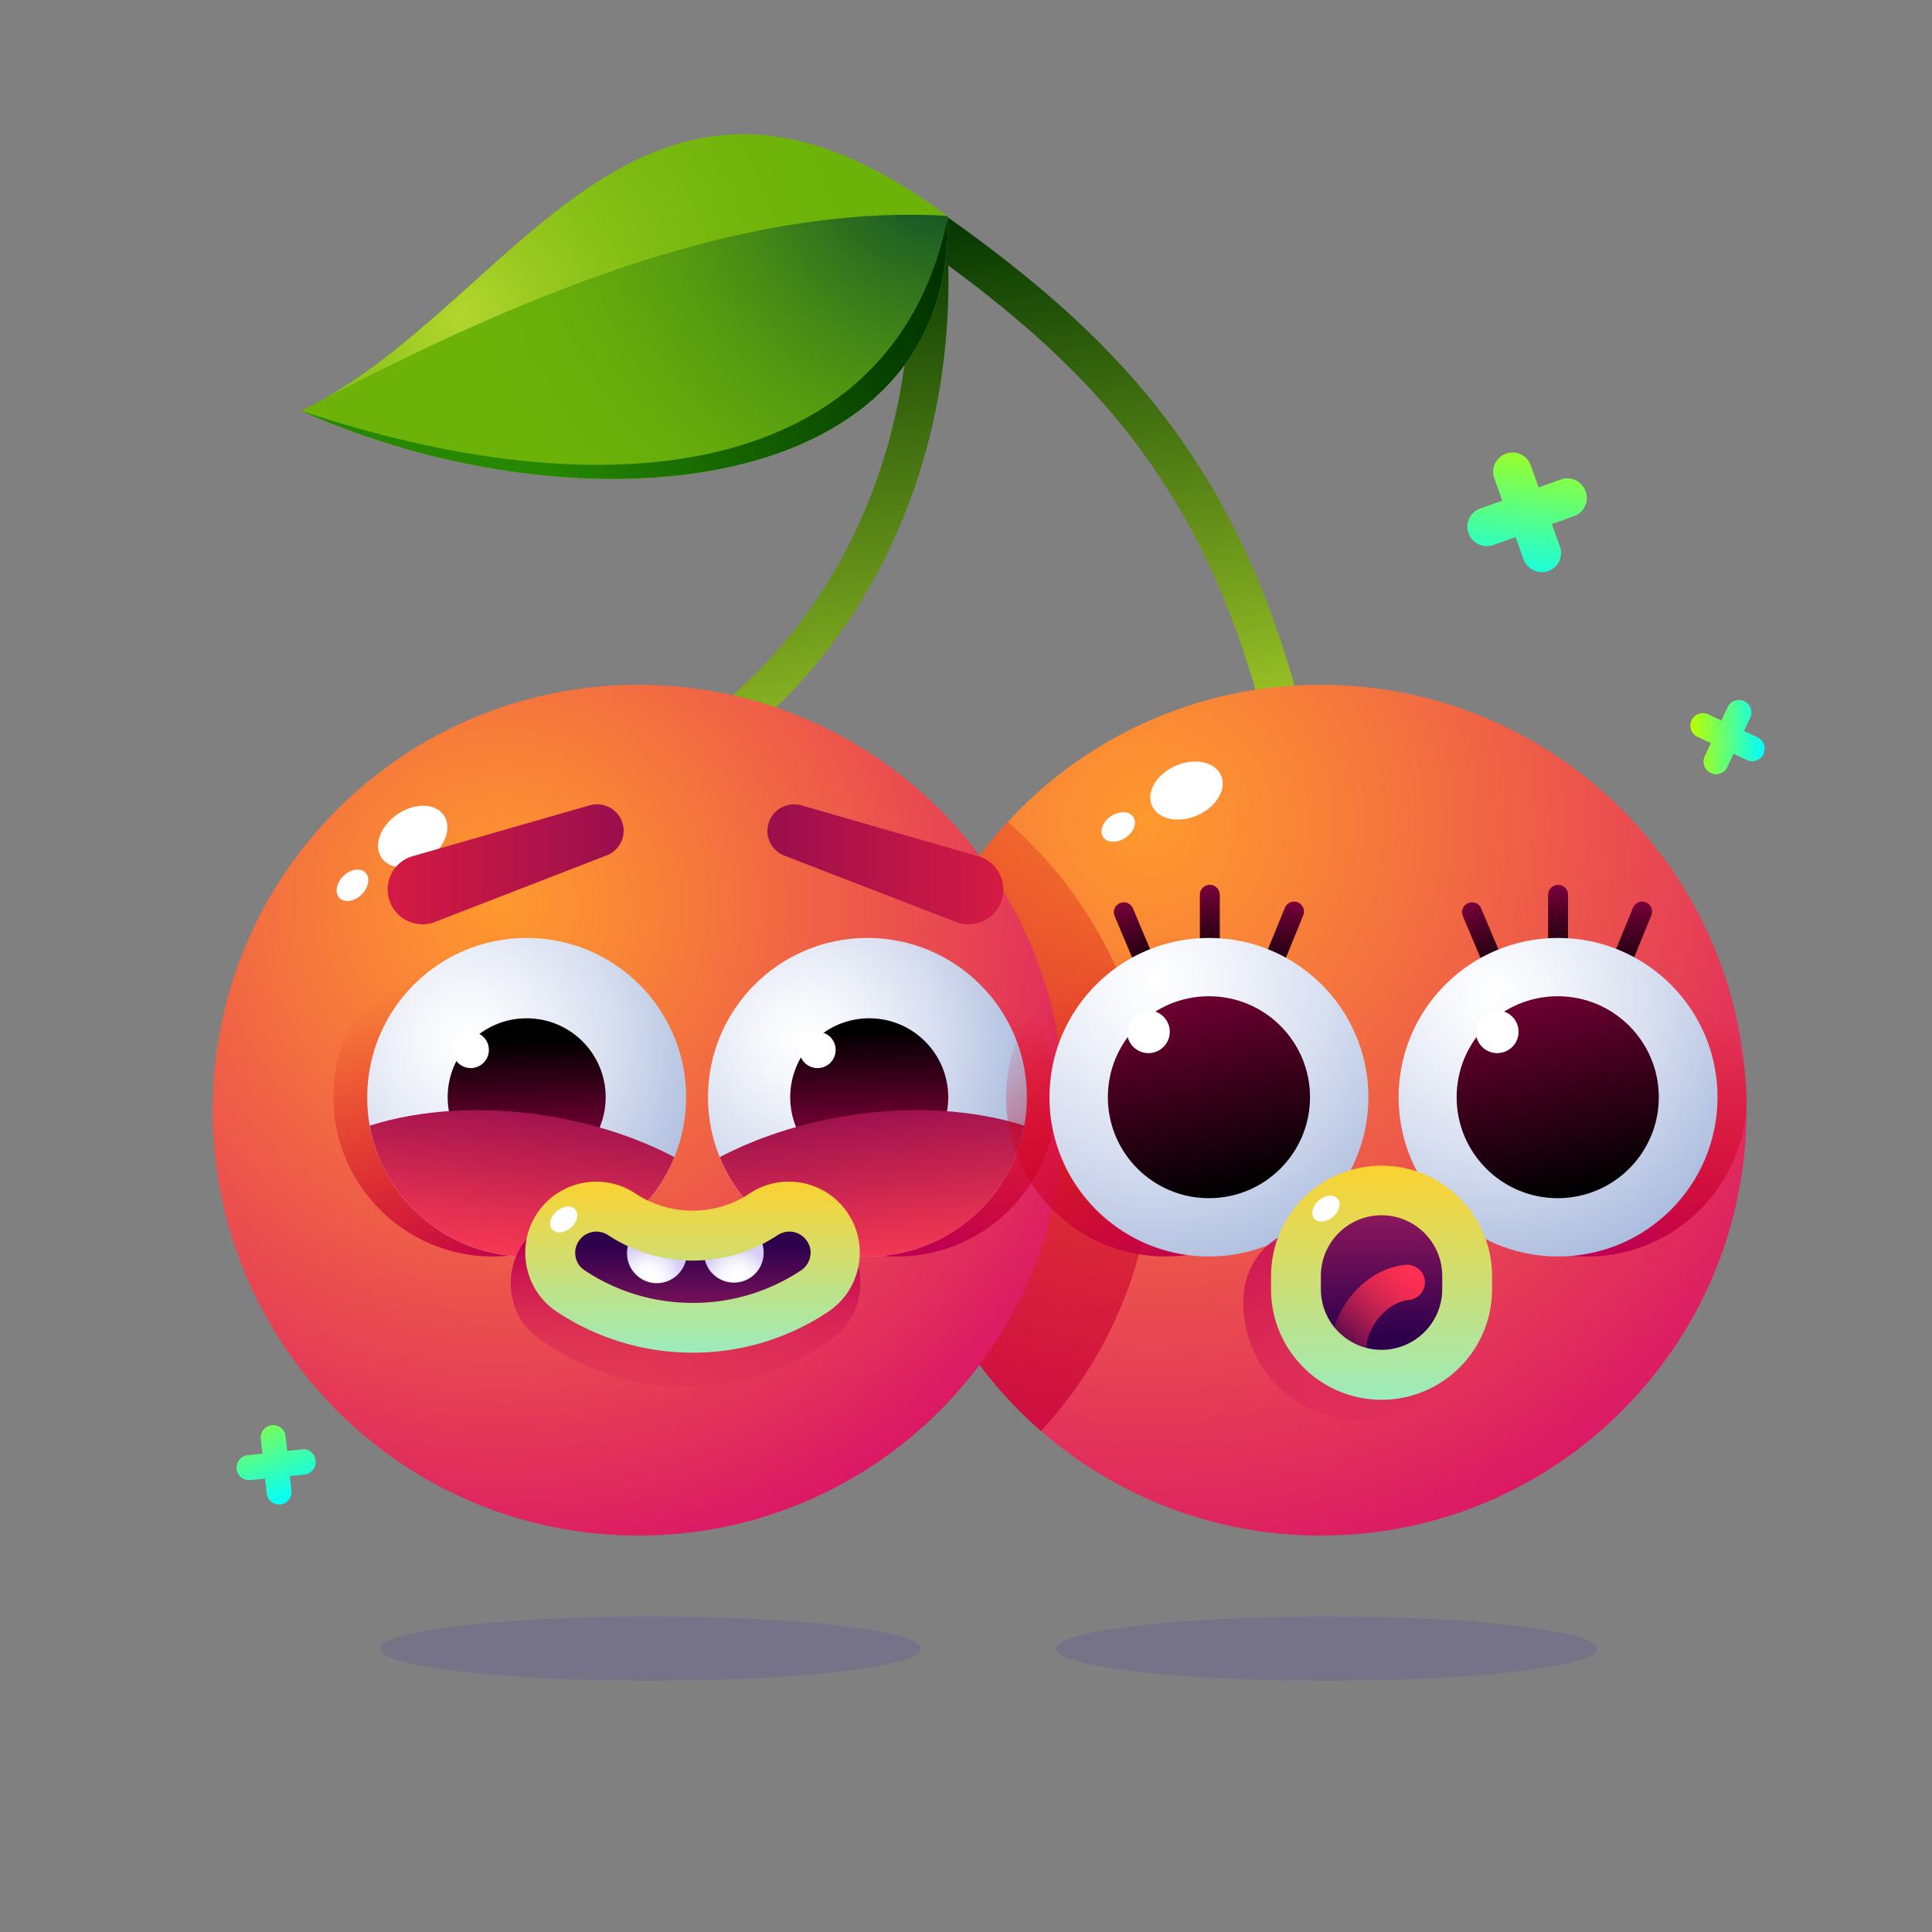
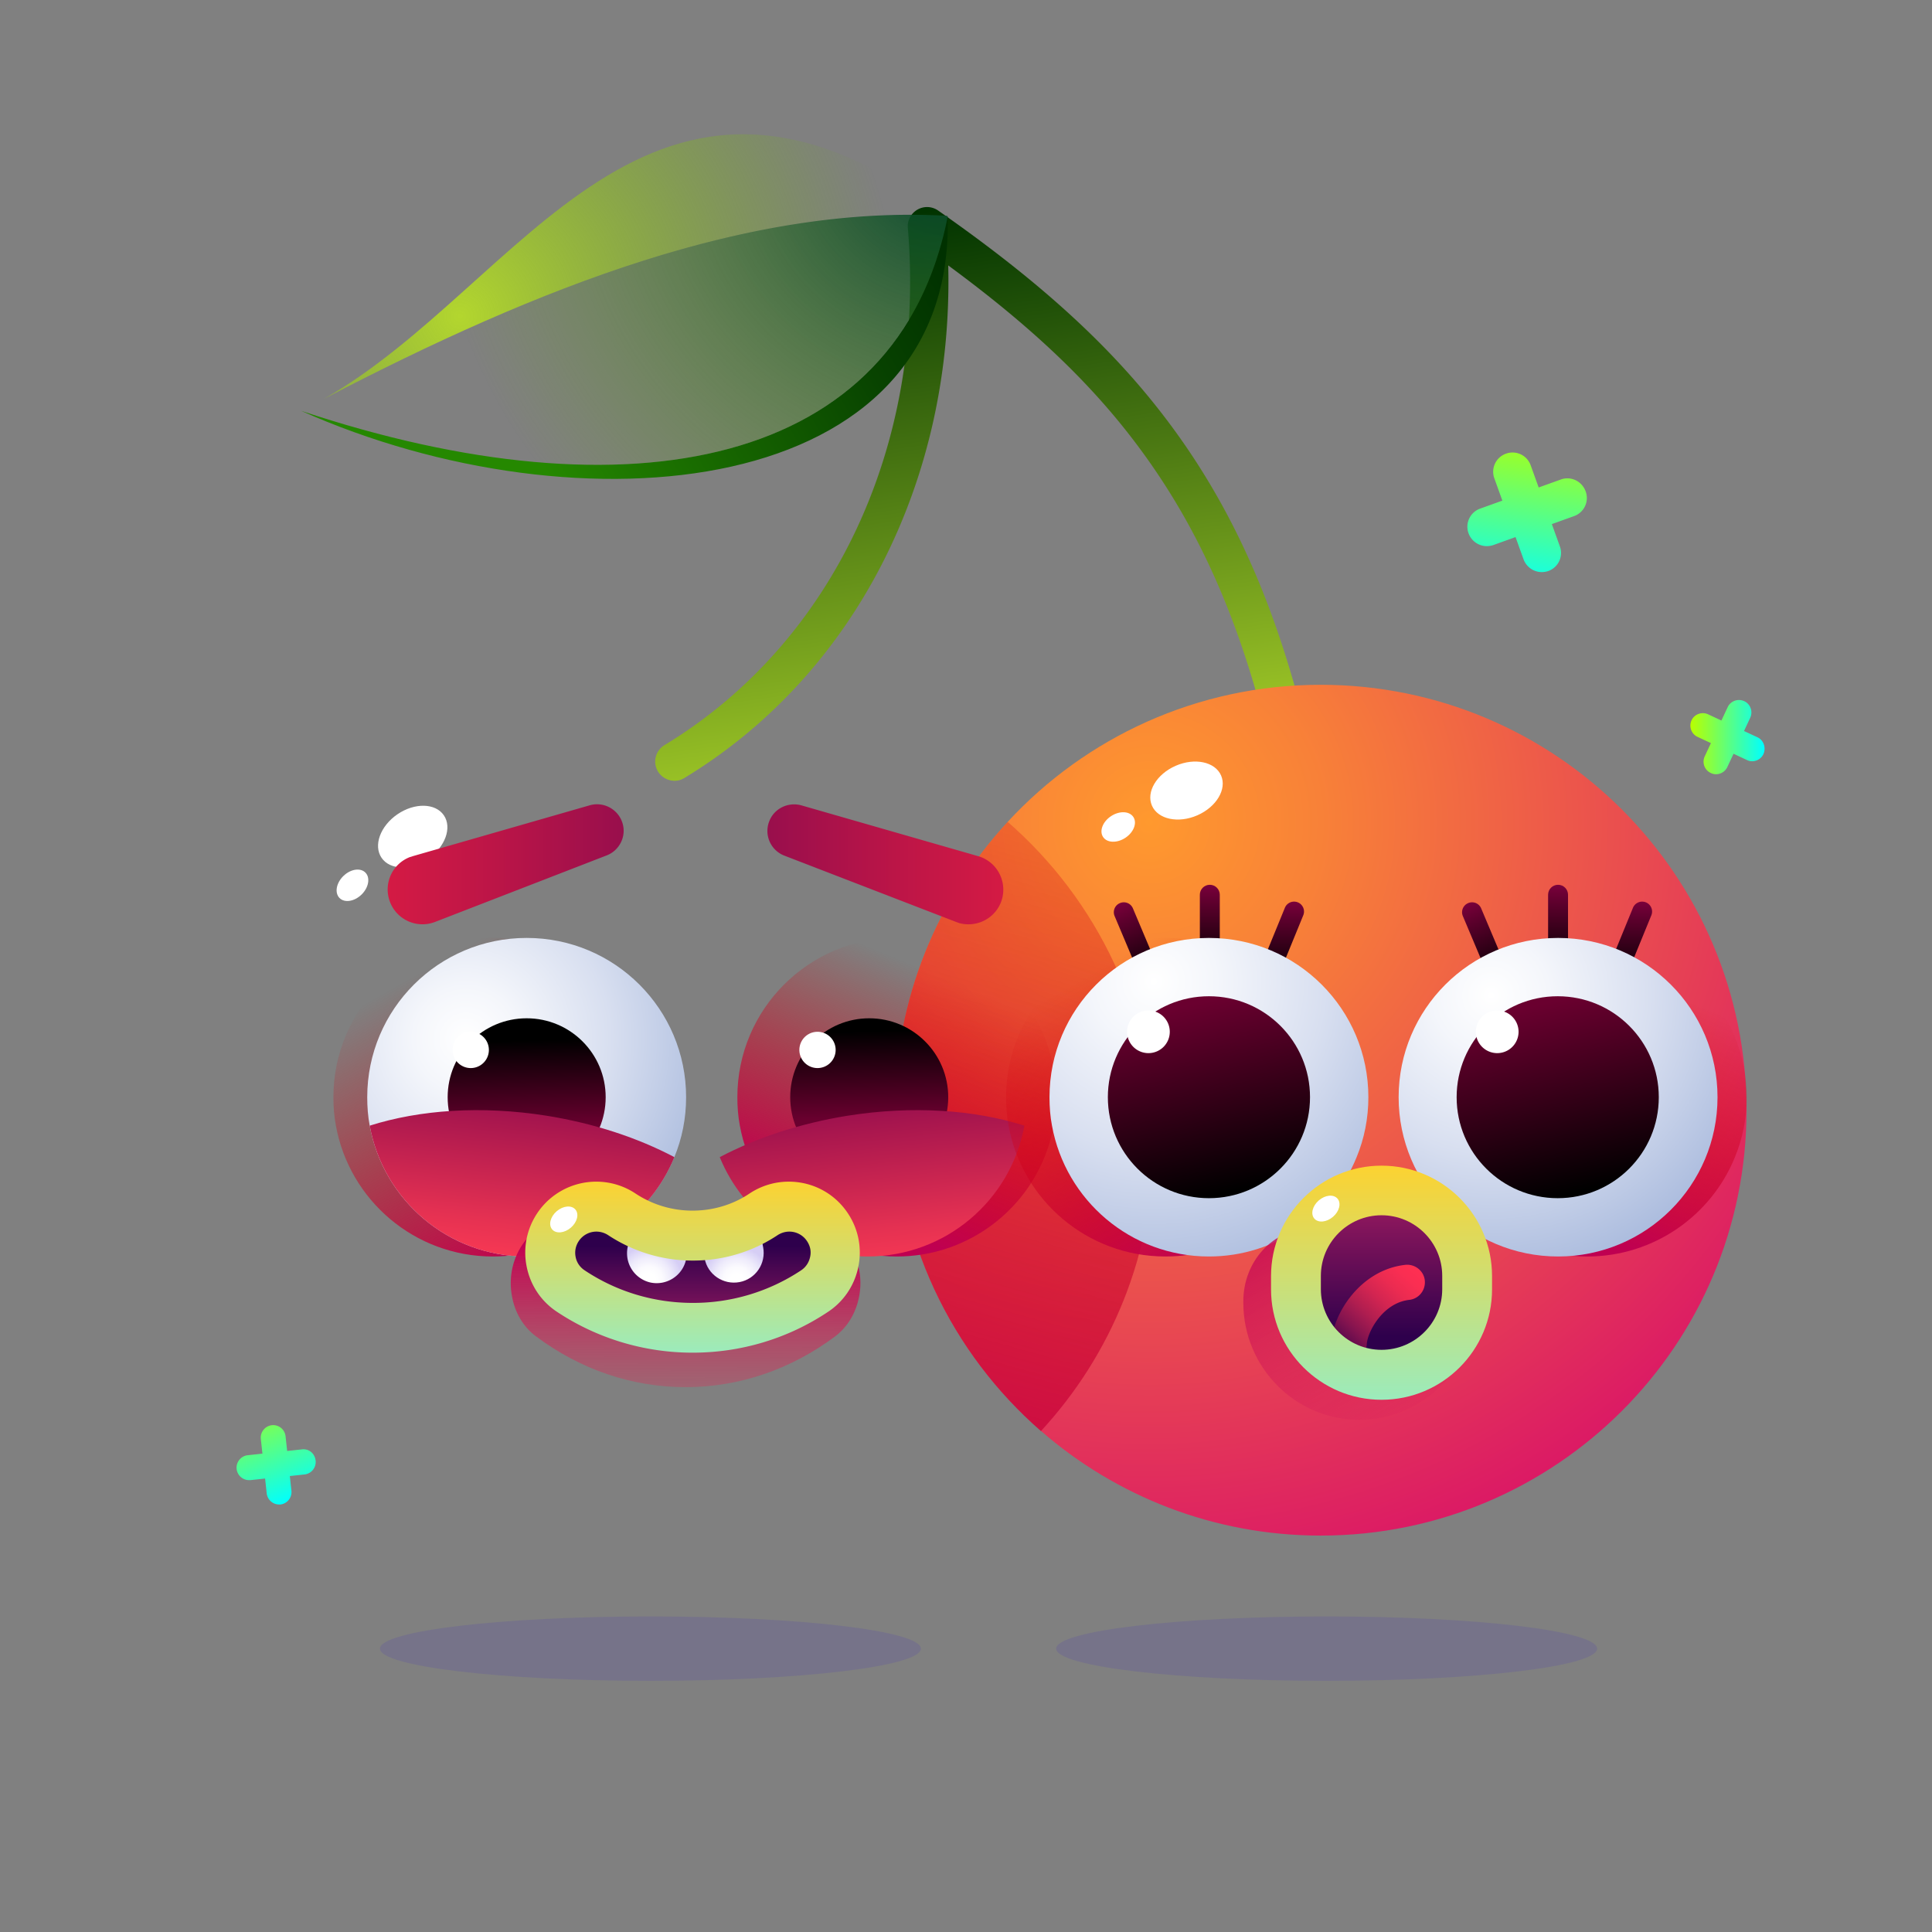
<svg xmlns="http://www.w3.org/2000/svg" width="300" height="300" fill="none">
  <rect width="100%" height="100%" fill="#808080" stroke="none" />
  <ellipse cx="101" cy="256" rx="42" ry="5" fill="#1F00DD" fill-opacity=".1" />
  <ellipse cx="206" cy="256" rx="42" ry="5" fill="#1F00DD" fill-opacity=".1" />
  <path d="M104.744 121.24a3.045 3.045 0 0 1-2.57-1.435 2.982 2.982 0 0 1 1.022-4.113c26.14-15.817 40.62-46.595 37.773-80.3-.11-1.158.498-2.263 1.493-2.842a2.992 2.992 0 0 1 3.205.138c16.247 11.345 27.3 21.53 35.866 32.986 10.031 13.416 16.856 28.929 21.553 48.776a3.002 3.002 0 0 1-2.238 3.616 3.006 3.006 0 0 1-3.62-2.236c-4.476-19.019-10.997-33.814-20.53-46.567-7.24-9.717-16.469-18.495-29.456-28.046.801 33.484-14.562 63.599-41.006 79.609a2.827 2.827 0 0 1-1.492.414z" fill="url(#paint0_linear)" />
-   <path d="M147.16 33.6C148.266 77.71 89.907 83.038 46.773 63.8a69.058 69.058 0 0 0 3.482-1.822c31.003-17.584 50.456-63.102 96.767-28.46a.574.574 0 0 1 .138.083z" fill="#6CB209" />
  <path d="M147.16 33.598c1.105 44.111-57.254 49.439-100.387 30.199 51.092 17.031 92.733 8.667 100.387-30.199z" fill="url(#paint1_linear)" />
  <path d="M147.021 33.516c-30.478-1.767-63.25 10.958-96.74 28.431 30.976-17.556 50.429-63.074 96.74-28.431z" fill="url(#paint2_radial)" />
  <path d="M147.16 33.598c-7.654 38.866-49.295 47.23-100.387 30.199a69.058 69.058 0 0 0 3.482-1.822c33.517-17.5 66.289-30.226 96.767-28.46.055.028.11.056.138.083z" fill="url(#paint3_radial)" />
  <path d="M271.199 172.39c0 36.492-29.594 66.056-66.123 66.056-16.607 0-31.804-6.128-43.41-16.231-13.926-12.118-22.713-29.95-22.713-49.825 0-17.28 6.631-32.987 17.518-44.773 12.075-13.084 29.401-21.283 48.605-21.283 36.502 0 66.123 29.564 66.123 66.056z" fill="url(#paint4_radial)" />
  <path d="M179.157 177.442c0 17.28-6.632 32.986-17.519 44.773-13.898-12.118-22.685-29.95-22.685-49.825 0-17.28 6.631-32.986 17.518-44.773 13.899 12.118 22.686 29.95 22.686 49.825z" fill="url(#paint5_linear)" />
-   <path d="M99.135 238.446c36.518 0 66.123-29.575 66.123-66.056 0-36.482-29.605-66.056-66.123-66.056-36.52 0-66.124 29.574-66.124 66.056 0 36.481 29.605 66.056 66.124 66.056z" fill="url(#paint6_radial)" />
  <path d="M66.46 133.365c2.669-1.826 3.77-4.856 2.46-6.768s-4.536-1.982-7.206-.156c-2.67 1.826-3.77 4.856-2.46 6.768s4.536 1.981 7.206.156zM56.139 138.909c1.113-1.086 1.385-2.613.607-3.409-.779-.796-2.312-.561-3.426.526-1.114 1.086-1.385 2.613-.607 3.409.779.796 2.312.561 3.426-.526zM185.922 126.601c2.964-1.294 4.615-4.064 3.686-6.188-.929-2.123-4.085-2.795-7.049-1.501-2.965 1.294-4.615 4.064-3.686 6.188.928 2.123 4.085 2.795 7.049 1.501zM174.749 130.093c1.298-.859 1.851-2.308 1.236-3.235-.616-.928-2.167-.984-3.464-.125-1.298.859-1.851 2.308-1.235 3.235.615.928 2.166.984 3.463.125z" fill="#fff" />
  <path d="M148.458 143.158l-26.665-10.296a4.106 4.106 0 0 1-2.348-5.328c.773-2.015 2.956-3.036 4.973-2.484l27.467 7.894c2.873.828 4.504 3.81 3.702 6.68-.829 2.871-3.813 4.5-6.687 3.699-.138-.055-.304-.11-.442-.165z" fill="url(#paint7_linear)" />
  <path d="M64.098 132.945l27.466-7.895c2.183-.635 4.477.635 5.112 2.815.608 2.071-.525 4.224-2.487 4.969l-26.637 10.324a5.4 5.4 0 0 1-6.99-3.092 5.39 5.39 0 0 1 3.094-6.983c.138-.028.304-.083.442-.138z" fill="url(#paint8_linear)" />
  <path d="M242.378 74.453l-3.454 1.242-1.243-3.45a2.982 2.982 0 0 0-3.841-1.795 2.978 2.978 0 0 0-1.796 3.837l1.243 3.45-3.454 1.243a2.978 2.978 0 0 0-1.796 3.836 3.026 3.026 0 0 0 2.819 1.988c.331 0 .691-.055 1.022-.166l3.454-1.242 1.244 3.45a3.024 3.024 0 0 0 2.818 1.988c.332 0 .691-.055 1.022-.166a2.978 2.978 0 0 0 1.797-3.837l-1.244-3.45 3.454-1.242a2.978 2.978 0 0 0 1.796-3.837c-.58-1.601-2.293-2.402-3.841-1.85z" fill="url(#paint9_linear)" />
  <path d="M272.884 114.478l-2.073-.966.967-2.07c.442-.966.028-2.126-.939-2.567-.967-.442-2.128-.028-2.57.938l-.967 2.07-2.073-.966c-.967-.441-2.127-.027-2.569.939-.442.966-.028 2.125.939 2.567l2.073.966-.968 2.07c-.442.966-.027 2.126.94 2.567.276.139.553.194.829.194.718 0 1.409-.414 1.741-1.104l.967-2.071 2.072.966c.277.138.553.194.829.194a1.94 1.94 0 0 0 1.741-1.105c.442-1.021.028-2.18-.939-2.622z" fill="url(#paint10_linear)" />
  <path d="M46.883 225.059l-2.293.248-.249-2.291a1.93 1.93 0 0 0-2.127-1.712 1.945 1.945 0 0 0-1.714 2.126l.25 2.291-2.294.248a1.945 1.945 0 0 0-1.714 2.126c.111.994.94 1.739 1.935 1.739h.193l2.294-.248.248 2.291c.11.993.94 1.739 1.934 1.739h.194a1.945 1.945 0 0 0 1.713-2.126l-.249-2.291 2.294-.248a1.945 1.945 0 0 0 1.713-2.126c-.11-1.132-1.05-1.904-2.128-1.766z" fill="url(#paint11_linear)" />
  <path d="M101.29 170.375c0 3.285-.636 6.432-1.824 9.302-3.675 9.054-12.572 15.431-22.934 15.431-12.158 0-22.272-8.75-24.372-20.316-.276-1.436-.387-2.926-.387-4.417 0-13.664 11.08-24.733 24.759-24.733 13.678 0 24.758 11.069 24.758 24.733z" fill="url(#paint12_linear)" />
  <path d="M164.014 170.375c0 3.285-.636 6.432-1.824 9.302-3.675 9.054-12.573 15.431-22.935 15.431-12.158 0-22.271-8.75-24.371-20.316-.276-1.436-.387-2.926-.387-4.417 0-13.664 11.08-24.733 24.758-24.733 13.678 0 24.759 11.069 24.759 24.733z" fill="url(#paint13_linear)" />
  <path d="M106.539 170.375c0 3.285-.636 6.432-1.824 9.302-3.675 9.054-12.572 15.431-22.934 15.431-12.158 0-22.272-8.75-24.372-20.316-.276-1.436-.386-2.926-.386-4.417 0-13.664 11.08-24.733 24.758-24.733 13.677 0 24.758 11.069 24.758 24.733z" fill="url(#paint14_radial)" />
-   <path d="M134.696 195.108c13.674 0 24.759-11.073 24.759-24.733s-11.085-24.733-24.759-24.733c-13.673 0-24.758 11.073-24.758 24.733s11.085 24.733 24.758 24.733z" fill="url(#paint15_radial)" />
  <path d="M81.78 182.631c6.776 0 12.269-5.487 12.269-12.256 0-6.768-5.493-12.256-12.269-12.256-6.775 0-12.268 5.488-12.268 12.256 0 6.769 5.493 12.256 12.268 12.256z" fill="url(#paint16_linear)" />
  <path d="M134.973 182.631c6.775 0 12.268-5.487 12.268-12.256 0-6.768-5.493-12.256-12.268-12.256-6.776 0-12.269 5.488-12.269 12.256 0 6.769 5.493 12.256 12.269 12.256z" fill="url(#paint17_linear)" />
  <path d="M104.717 179.678c-3.675 9.054-12.573 15.43-22.934 15.43-12.159 0-22.272-8.75-24.372-20.316 7.737-2.457 17.325-3.147 27.439-1.546 7.433 1.187 14.203 3.45 19.867 6.432z" fill="url(#paint18_linear)" />
  <path d="M111.761 179.678c3.675 9.054 12.573 15.43 22.935 15.43 12.158 0 22.271-8.75 24.371-20.316-7.737-2.457-17.325-3.147-27.438-1.546-7.406 1.187-14.176 3.45-19.868 6.432z" fill="url(#paint19_linear)" />
  <path d="M126.85 165.848a2.817 2.817 0 1 0 0-5.631 2.817 2.817 0 0 0 0 5.631zM73.188 165.848a2.817 2.817 0 0 0 0-5.631 2.817 2.817 0 1 0 0 5.631z" fill="#fff" />
  <path d="M205.74 170.375c0 3.285-.636 6.432-1.824 9.302-3.675 9.054-12.573 15.431-22.935 15.431-12.158 0-22.271-8.75-24.371-20.316-.276-1.436-.387-2.926-.387-4.417 0-13.664 11.081-24.733 24.758-24.733 13.678 0 24.759 11.069 24.759 24.733z" fill="url(#paint20_linear)" />
  <path d="M187.859 152.074c-.856 0-1.547-.69-1.547-1.546v-11.593c0-.856.691-1.546 1.547-1.546.857 0 1.548.69 1.548 1.546v11.593c-.028.856-.691 1.546-1.548 1.546z" fill="url(#paint21_linear)" />
-   <path d="M196.536 153.813c-.193 0-.387-.028-.58-.11a1.544 1.544 0 0 1-.829-2.016l4.393-10.737a1.546 1.546 0 0 1 2.018-.828 1.544 1.544 0 0 1 .829 2.015l-4.394 10.737c-.276.58-.829.939-1.437.939z" fill="url(#paint22_linear)" />
+   <path d="M196.536 153.813c-.193 0-.387-.028-.58-.11a1.544 1.544 0 0 1-.829-2.016l4.393-10.737a1.546 1.546 0 0 1 2.018-.828 1.544 1.544 0 0 1 .829 2.015l-4.394 10.737z" fill="url(#paint22_linear)" />
  <path d="M178.99 153.869a1.53 1.53 0 0 1-1.409-.939l-4.504-10.682a1.53 1.53 0 0 1 .829-2.015 1.53 1.53 0 0 1 2.017.828l4.504 10.682a1.529 1.529 0 0 1-.829 2.015 2.128 2.128 0 0 1-.608.111z" fill="url(#paint23_linear)" />
  <path d="M271.225 170.375c0 3.285-.636 6.432-1.824 9.302-3.675 9.054-12.572 15.431-22.934 15.431-12.158 0-22.272-8.75-24.372-20.316-.276-1.436-.387-2.926-.387-4.417 0-13.664 11.081-24.733 24.759-24.733s24.758 11.069 24.758 24.733z" fill="url(#paint24_linear)" />
  <path d="M212.48 170.375c0 3.285-.635 6.432-1.823 9.302-3.675 9.054-12.573 15.431-22.935 15.431-12.158 0-22.271-8.75-24.371-20.316-.277-1.436-.387-2.926-.387-4.417 0-13.664 11.08-24.733 24.758-24.733 13.678 0 24.758 11.069 24.758 24.733z" fill="url(#paint25_radial)" />
  <path d="M241.935 152.074c-.857 0-1.547-.69-1.547-1.546v-11.593c0-.856.69-1.546 1.547-1.546s1.547.69 1.547 1.546v11.593c-.027.856-.718 1.546-1.547 1.546z" fill="url(#paint26_linear)" />
  <path d="M250.586 153.813c-.194 0-.387-.027-.581-.11a1.544 1.544 0 0 1-.829-2.015l4.394-10.738a1.546 1.546 0 0 1 2.017-.828 1.542 1.542 0 0 1 .829 2.015l-4.394 10.738a1.567 1.567 0 0 1-1.436.938z" fill="url(#paint27_linear)" />
  <path d="M233.066 153.869a1.53 1.53 0 0 1-1.41-.939l-4.504-10.682a1.53 1.53 0 0 1 .829-2.015 1.53 1.53 0 0 1 2.017.828l4.504 10.682a1.529 1.529 0 0 1-.828 2.015 2.329 2.329 0 0 1-.608.111z" fill="url(#paint28_linear)" />
  <path d="M241.937 195.108c13.674 0 24.759-11.073 24.759-24.733s-11.085-24.733-24.759-24.733c-13.673 0-24.758 11.073-24.758 24.733s11.085 24.733 24.758 24.733z" fill="url(#paint29_radial)" />
  <path d="M187.723 186.054c8.668 0 15.695-7.019 15.695-15.679 0-8.659-7.027-15.678-15.695-15.678s-15.695 7.019-15.695 15.678c0 8.66 7.027 15.679 15.695 15.679z" fill="url(#paint30_linear)" />
  <path d="M178.328 163.529a3.313 3.313 0 0 0 3.315-3.312 3.313 3.313 0 0 0-3.315-3.312 3.314 3.314 0 0 0-3.316 3.312 3.314 3.314 0 0 0 3.316 3.312z" fill="#fff" />
  <path d="M241.881 186.054c8.668 0 15.695-7.019 15.695-15.679 0-8.659-7.027-15.678-15.695-15.678s-15.695 7.019-15.695 15.678c0 8.66 7.027 15.679 15.695 15.679z" fill="url(#paint31_linear)" />
  <path d="M232.486 163.529a3.314 3.314 0 0 0 3.316-3.312 3.314 3.314 0 0 0-3.316-3.312 3.314 3.314 0 0 0-3.316 3.312 3.314 3.314 0 0 0 3.316 3.312z" fill="#fff" />
  <path d="M203.468 190.79c-5.746 0-10.404 5.042-10.404 11.261v.233c0 10.026 8.046 18.179 17.983 18.179 9.938 0 17.984-8.124 17.984-18.179V190.79h-25.563z" fill="url(#paint32_linear)" />
  <path d="M214.526 184.84c-7.35 0-13.291 5.963-13.291 13.277v2.071c0 7.342 5.968 13.277 13.291 13.277 7.35 0 13.291-5.962 13.291-13.277v-2.071c0-7.314-5.941-13.277-13.291-13.277z" fill="url(#paint33_linear)" />
  <path d="M209.469 211.367h-.138c-1.52-.083-2.68-1.353-2.597-2.871.221-4.417 4.421-11.29 11.467-12.091 1.492-.165 2.874.911 3.039 2.402.166 1.518-.911 2.871-2.404 3.036-4.172.47-6.521 5.052-6.604 6.901a2.76 2.76 0 0 1-2.763 2.623z" fill="url(#paint34_linear)" />
  <path d="M214.525 217.357c-9.478 0-17.159-7.701-17.159-17.142v-2.07c0-9.468 7.709-17.142 17.159-17.142s17.16 7.674 17.16 17.142v2.07c0 9.441-7.682 17.142-17.16 17.142zm0-28.653c-5.195 0-9.422 4.224-9.422 9.413v2.071c0 5.189 4.227 9.412 9.422 9.412s9.423-4.223 9.423-9.412v-2.071c0-5.189-4.228-9.413-9.423-9.413z" fill="url(#paint35_linear)" />
  <path d="M206.988 188.946c.994-.856 1.307-2.121.699-2.825-.608-.704-1.907-.581-2.901.275-.993.856-1.306 2.121-.699 2.825.608.705 1.907.582 2.901-.275z" fill="#fff" />
  <path d="M106.457 215.397c-8.317 0-16.33-2.732-23.239-7.894-1.962-1.463-3.288-3.699-3.73-6.294-.47-2.595 0-5.217 1.299-7.425 1.63-2.761 4.365-4.417 7.322-4.417 1.741 0 3.399.58 4.863 1.656 4.007 3.009 8.649 4.582 13.485 4.582 4.835 0 9.505-1.573 13.484-4.582 1.437-1.076 3.123-1.656 4.863-1.656 2.957 0 5.693 1.656 7.323 4.417 1.299 2.208 1.768 4.83 1.299 7.425-.47 2.595-1.796 4.831-3.731 6.294-6.908 5.162-14.921 7.894-23.238 7.894z" fill="url(#paint36_linear)" />
  <path d="M107.561 206.177a34.122 34.122 0 0 1-18.928-5.714 6.971 6.971 0 0 1-3.04-4.555 7.036 7.036 0 0 1 1.05-5.355 7.163 7.163 0 0 1 5.97-3.174c1.408 0 2.79.414 3.95 1.187a19.875 19.875 0 0 0 10.998 3.312c3.951 0 7.737-1.132 10.998-3.312a7.208 7.208 0 0 1 3.951-1.187 7.161 7.161 0 0 1 5.968 3.174c1.05 1.601 1.437 3.506 1.05 5.355a7.243 7.243 0 0 1-3.039 4.555 34.122 34.122 0 0 1-18.928 5.714z" fill="url(#paint37_linear)" />
  <path d="M107.562 191.161l-1.05 4.499c-.58 2.484-3.067 4.03-5.554 3.478a4.66 4.66 0 0 1-3.481-5.548l1.05-4.5 9.035 2.071z" fill="url(#paint38_radial)" />
  <path d="M117.619 189.146l.884 4.527c.47 2.512-1.16 4.941-3.675 5.41-2.514.47-4.946-1.159-5.415-3.671l-.885-4.527 9.091-1.739z" fill="url(#paint39_radial)" />
  <path d="M107.562 210.042a38.06 38.06 0 0 1-21.083-6.349c-2.46-1.629-4.117-4.113-4.698-7.012-.58-2.87 0-5.824 1.63-8.281a11.015 11.015 0 0 1 9.174-4.913c2.183 0 4.283.635 6.107 1.849a15.975 15.975 0 0 0 8.842 2.65c3.178 0 6.245-.911 8.843-2.65a10.952 10.952 0 0 1 6.106-1.849c3.703 0 7.129 1.822 9.174 4.913a10.954 10.954 0 0 1 1.63 8.281c-.58 2.871-2.238 5.383-4.697 7.012-6.19 4.14-13.484 6.349-21.028 6.349zm-14.949-18.799a3.288 3.288 0 0 0-2.736 1.463c-.497.746-.663 1.601-.497 2.457.166.884.663 1.601 1.41 2.098 4.973 3.313 10.776 5.052 16.8 5.052a30.242 30.242 0 0 0 16.8-5.052c.746-.497 1.216-1.214 1.409-2.098.194-.883 0-1.711-.497-2.457a3.29 3.29 0 0 0-2.736-1.463c-.635 0-1.271.194-1.824.553-3.896 2.594-8.427 3.947-13.152 3.947s-9.257-1.38-13.153-3.947a3.362 3.362 0 0 0-1.824-.553z" fill="url(#paint40_linear)" />
  <path d="M88.643 190.631c.994-.856 1.307-2.121.699-2.825-.608-.704-1.906-.581-2.9.275s-1.307 2.121-.7 2.826c.609.704 1.907.581 2.901-.276z" fill="#fff" />
  <defs>
    <linearGradient id="paint0_linear" x1="153.571" y1="124.684" x2="140.638" y2="32.567" gradientUnits="userSpaceOnUse">
      <stop stop-color="#ABD22A" />
      <stop offset=".308" stop-color="#75A01D" />
      <stop offset="1" stop-color="#003200" />
    </linearGradient>
    <linearGradient id="paint1_linear" x1="142.209" y1="33.149" x2="82.086" y2="68.727" gradientUnits="userSpaceOnUse">
      <stop stop-color="#003100" />
      <stop offset=".261" stop-color="#084300" />
      <stop offset=".785" stop-color="#1C7300" />
      <stop offset="1" stop-color="#258800" />
    </linearGradient>
    <radialGradient id="paint2_radial" cx="0" cy="0" r="1" gradientUnits="userSpaceOnUse" gradientTransform="rotate(-12.321 262.742 -306.675) scale(67.785 67.722)">
      <stop stop-color="#B3D62E" />
      <stop offset=".404" stop-color="#95C71E" stop-opacity=".596" />
      <stop offset="1" stop-color="#6CB209" stop-opacity="0" />
    </radialGradient>
    <radialGradient id="paint3_radial" cx="0" cy="0" r="1" gradientUnits="userSpaceOnUse" gradientTransform="matrix(77.914 -17.019 17.003 77.842 146.863 23.705)">
      <stop stop-color="#00402E" />
      <stop offset=".323" stop-color="#206123" stop-opacity=".677" />
      <stop offset="1" stop-color="#6CB209" stop-opacity="0" />
    </radialGradient>
    <radialGradient id="paint4_radial" cx="0" cy="0" r="1" gradientUnits="userSpaceOnUse" gradientTransform="matrix(122.833 0 0 122.707 178.458 127.749)">
      <stop stop-color="#FF992E" />
      <stop offset=".217" stop-color="#F88138" />
      <stop offset=".673" stop-color="#E74453" />
      <stop offset="1" stop-color="#DA1467" />
    </radialGradient>
    <linearGradient id="paint5_linear" x1="183.614" y1="87.891" x2="132.778" y2="268.34" gradientUnits="userSpaceOnUse">
      <stop stop-color="#D40009" stop-opacity="0" />
      <stop offset=".197" stop-color="#D2000F" stop-opacity=".197" />
      <stop offset=".461" stop-color="#CD0020" stop-opacity=".461" />
      <stop offset=".762" stop-color="#C5003C" stop-opacity=".762" />
      <stop offset="1" stop-color="#BD0057" />
    </linearGradient>
    <radialGradient id="paint6_radial" cx="0" cy="0" r="1" gradientUnits="userSpaceOnUse" gradientTransform="matrix(107.605 0 0 107.495 77.885 140.424)">
      <stop stop-color="#FF992E" />
      <stop offset=".217" stop-color="#F88138" />
      <stop offset=".673" stop-color="#E74453" />
      <stop offset="1" stop-color="#DA1467" />
    </radialGradient>
    <linearGradient id="paint7_linear" x1="117.722" y1="134.207" x2="155.566" y2="134.207" gradientUnits="userSpaceOnUse">
      <stop stop-color="#960E4D" />
      <stop offset=".572" stop-color="#BC1547" />
      <stop offset="1" stop-color="#D41A44" />
    </linearGradient>
    <linearGradient id="paint8_linear" x1="98.285" y1="134.205" x2="60.44" y2="134.205" gradientUnits="userSpaceOnUse">
      <stop stop-color="#960E4D" />
      <stop offset=".572" stop-color="#BC1547" />
      <stop offset="1" stop-color="#D41A44" />
    </linearGradient>
    <linearGradient id="paint9_linear" x1="238.938" y1="65.722" x2="235.421" y2="92.249" gradientUnits="userSpaceOnUse">
      <stop stop-color="#B8FF00" />
      <stop offset=".268" stop-color="#89FF40" />
      <stop offset=".885" stop-color="#16FFE1" />
      <stop offset="1" stop-color="#0FF" />
    </linearGradient>
    <linearGradient id="paint10_linear" x1="262.453" y1="114.421" x2="273.984" y2="114.421" gradientUnits="userSpaceOnUse">
      <stop stop-color="#B8FF00" />
      <stop offset=".268" stop-color="#89FF40" />
      <stop offset=".885" stop-color="#16FFE1" />
      <stop offset="1" stop-color="#0FF" />
    </linearGradient>
    <linearGradient id="paint11_linear" x1="37.821" y1="215.274" x2="45.222" y2="233.056" gradientUnits="userSpaceOnUse">
      <stop stop-color="#B8FF00" />
      <stop offset=".268" stop-color="#89FF40" />
      <stop offset=".885" stop-color="#16FFE1" />
      <stop offset="1" stop-color="#0FF" />
    </linearGradient>
    <linearGradient id="paint12_linear" x1="65.503" y1="150.845" x2="88.652" y2="191.867" gradientUnits="userSpaceOnUse">
      <stop stop-color="#D40009" stop-opacity="0" />
      <stop offset=".207" stop-color="#D2000F" stop-opacity=".207" />
      <stop offset=".485" stop-color="#CD0020" stop-opacity=".485" />
      <stop offset=".801" stop-color="#C5003C" stop-opacity=".801" />
      <stop offset="1" stop-color="#BF0051" />
    </linearGradient>
    <linearGradient id="paint13_linear" x1="146.912" y1="151.982" x2="131.9" y2="188.142" gradientUnits="userSpaceOnUse">
      <stop stop-color="#D40009" stop-opacity="0" />
      <stop offset=".207" stop-color="#D2000F" stop-opacity=".207" />
      <stop offset=".485" stop-color="#CD0020" stop-opacity=".485" />
      <stop offset=".801" stop-color="#C5003C" stop-opacity=".801" />
      <stop offset="1" stop-color="#BF0051" />
    </linearGradient>
    <radialGradient id="paint14_radial" cx="0" cy="0" r="1" gradientUnits="userSpaceOnUse" gradientTransform="matrix(43.15 0 0 43.105 72.35 161.342)">
      <stop stop-color="#fff" />
      <stop offset=".189" stop-color="#F4F6FB" />
      <stop offset=".518" stop-color="#D8DFF0" />
      <stop offset=".947" stop-color="#A9BADD" />
      <stop offset="1" stop-color="#A3B5DB" />
    </radialGradient>
    <radialGradient id="paint15_radial" cx="0" cy="0" r="1" gradientUnits="userSpaceOnUse" gradientTransform="matrix(39.307 0 0 39.267 124.672 161.133)">
      <stop stop-color="#fff" />
      <stop offset=".189" stop-color="#F4F6FB" />
      <stop offset=".518" stop-color="#D8DFF0" />
      <stop offset=".947" stop-color="#A9BADD" />
      <stop offset="1" stop-color="#A3B5DB" />
    </radialGradient>
    <linearGradient id="paint16_linear" x1="81.924" y1="175.158" x2="81.547" y2="161.573" gradientUnits="userSpaceOnUse">
      <stop stop-color="#6A002F" />
      <stop offset="1" />
    </linearGradient>
    <linearGradient id="paint17_linear" x1="135.059" y1="173.722" x2="134.682" y2="160.136" gradientUnits="userSpaceOnUse">
      <stop stop-color="#6A002F" />
      <stop offset="1" />
    </linearGradient>
    <linearGradient id="paint18_linear" x1="78.901" y1="197.193" x2="81.872" y2="169.963" gradientUnits="userSpaceOnUse">
      <stop stop-color="#FD3B54" />
      <stop offset=".273" stop-color="#E53152" />
      <stop offset=".845" stop-color="#A8164E" />
      <stop offset="1" stop-color="#960E4D" />
    </linearGradient>
    <linearGradient id="paint19_linear" x1="137.704" y1="198.542" x2="134.734" y2="170.842" gradientUnits="userSpaceOnUse">
      <stop stop-color="#FD3B54" />
      <stop offset=".273" stop-color="#E53152" />
      <stop offset=".845" stop-color="#A8164E" />
      <stop offset="1" stop-color="#960E4D" />
    </linearGradient>
    <linearGradient id="paint20_linear" x1="169.953" y1="150.845" x2="193.102" y2="191.867" gradientUnits="userSpaceOnUse">
      <stop stop-color="#D40009" stop-opacity="0" />
      <stop offset=".207" stop-color="#D2000F" stop-opacity=".207" />
      <stop offset=".485" stop-color="#CD0020" stop-opacity=".485" />
      <stop offset=".801" stop-color="#C5003C" stop-opacity=".801" />
      <stop offset="1" stop-color="#BF0051" />
    </linearGradient>
    <linearGradient id="paint21_linear" x1="187.854" y1="152.079" x2="187.854" y2="137.414" gradientUnits="userSpaceOnUse">
      <stop />
      <stop offset=".155" stop-color="#0C0006" />
      <stop offset=".433" stop-color="#2A0014" />
      <stop offset=".798" stop-color="#5C002C" />
      <stop offset="1" stop-color="#7A003B" />
    </linearGradient>
    <linearGradient id="paint22_linear" x1="198.733" y1="153.805" x2="198.733" y2="140.007" gradientUnits="userSpaceOnUse">
      <stop />
      <stop offset=".155" stop-color="#0C0006" />
      <stop offset=".433" stop-color="#2A0014" />
      <stop offset=".798" stop-color="#5C002C" />
      <stop offset="1" stop-color="#7A003B" />
    </linearGradient>
    <linearGradient id="paint23_linear" x1="179.589" y1="153.741" x2="173.913" y2="140.217" gradientUnits="userSpaceOnUse">
      <stop />
      <stop offset=".155" stop-color="#0C0006" />
      <stop offset=".433" stop-color="#2A0014" />
      <stop offset=".798" stop-color="#5C002C" />
      <stop offset="1" stop-color="#7A003B" />
    </linearGradient>
    <linearGradient id="paint24_linear" x1="254.124" y1="151.982" x2="239.111" y2="188.142" gradientUnits="userSpaceOnUse">
      <stop stop-color="#D40009" stop-opacity="0" />
      <stop offset=".207" stop-color="#D2000F" stop-opacity=".207" />
      <stop offset=".485" stop-color="#CD0020" stop-opacity=".485" />
      <stop offset=".801" stop-color="#C5003C" stop-opacity=".801" />
      <stop offset="1" stop-color="#BF0051" />
    </linearGradient>
    <radialGradient id="paint25_radial" cx="0" cy="0" r="1" gradientUnits="userSpaceOnUse" gradientTransform="matrix(51.503 0 0 51.45 179.161 152.396)">
      <stop stop-color="#fff" />
      <stop offset=".189" stop-color="#F4F6FB" />
      <stop offset=".518" stop-color="#D8DFF0" />
      <stop offset=".947" stop-color="#A9BADD" />
      <stop offset="1" stop-color="#A3B5DB" />
    </radialGradient>
    <linearGradient id="paint26_linear" x1="241.922" y1="152.079" x2="241.922" y2="137.414" gradientUnits="userSpaceOnUse">
      <stop />
      <stop offset=".155" stop-color="#0C0006" />
      <stop offset=".433" stop-color="#2A0014" />
      <stop offset=".798" stop-color="#5C002C" />
      <stop offset="1" stop-color="#7A003B" />
    </linearGradient>
    <linearGradient id="paint27_linear" x1="252.802" y1="153.805" x2="252.802" y2="140.007" gradientUnits="userSpaceOnUse">
      <stop />
      <stop offset=".155" stop-color="#0C0006" />
      <stop offset=".433" stop-color="#2A0014" />
      <stop offset=".798" stop-color="#5C002C" />
      <stop offset="1" stop-color="#7A003B" />
    </linearGradient>
    <linearGradient id="paint28_linear" x1="233.653" y1="153.741" x2="227.977" y2="140.217" gradientUnits="userSpaceOnUse">
      <stop />
      <stop offset=".155" stop-color="#0C0006" />
      <stop offset=".433" stop-color="#2A0014" />
      <stop offset=".798" stop-color="#5C002C" />
      <stop offset="1" stop-color="#7A003B" />
    </linearGradient>
    <radialGradient id="paint29_radial" cx="0" cy="0" r="1" gradientUnits="userSpaceOnUse" gradientTransform="matrix(47.553 0 0 47.505 231.589 154.508)">
      <stop stop-color="#fff" />
      <stop offset=".189" stop-color="#F4F6FB" />
      <stop offset=".518" stop-color="#D8DFF0" />
      <stop offset=".947" stop-color="#A9BADD" />
      <stop offset="1" stop-color="#A3B5DB" />
    </radialGradient>
    <linearGradient id="paint30_linear" x1="184.359" y1="156.117" x2="191.161" y2="184.993" gradientUnits="userSpaceOnUse">
      <stop stop-color="#6A002F" />
      <stop offset="1" />
    </linearGradient>
    <linearGradient id="paint31_linear" x1="238.518" y1="156.117" x2="245.319" y2="184.993" gradientUnits="userSpaceOnUse">
      <stop stop-color="#6A002F" />
      <stop offset="1" />
    </linearGradient>
    <linearGradient id="paint32_linear" x1="200.703" y1="177.82" x2="232.467" y2="232.585" gradientUnits="userSpaceOnUse">
      <stop stop-color="#BF0051" />
      <stop offset=".348" stop-color="#D01656" stop-opacity=".652" />
      <stop offset=".721" stop-color="#DC275B" stop-opacity=".279" />
      <stop offset="1" stop-color="#E12D5C" stop-opacity="0" />
    </linearGradient>
    <linearGradient id="paint33_linear" x1="214.527" y1="188.477" x2="214.527" y2="207.491" gradientUnits="userSpaceOnUse">
      <stop stop-color="#8D175D" />
      <stop offset="1" stop-color="#2E004C" />
    </linearGradient>
    <linearGradient id="paint34_linear" x1="206.872" y1="209.963" x2="219.552" y2="196.351" gradientUnits="userSpaceOnUse">
      <stop stop-color="#2E004C" />
      <stop offset=".103" stop-color="#52084D" />
      <stop offset=".271" stop-color="#86144F" />
      <stop offset=".436" stop-color="#B11E50" />
      <stop offset=".595" stop-color="#D32551" />
      <stop offset=".745" stop-color="#EB2B51" />
      <stop offset=".884" stop-color="#FA2E52" />
      <stop offset="1" stop-color="#FF2F52" />
    </linearGradient>
    <linearGradient id="paint35_linear" x1="214.527" y1="217.356" x2="214.527" y2="180.983" gradientUnits="userSpaceOnUse">
      <stop stop-color="#9BEBBC" />
      <stop offset=".483" stop-color="#CBDF77" />
      <stop offset="1" stop-color="#FCD231" />
    </linearGradient>
    <linearGradient id="paint36_linear" x1="106.487" y1="192.972" x2="106.33" y2="226.618" gradientUnits="userSpaceOnUse">
      <stop stop-color="#BF0051" />
      <stop offset=".038" stop-color="#C10351" stop-opacity=".962" />
      <stop offset=".418" stop-color="#D41F55" stop-opacity=".582" />
      <stop offset=".751" stop-color="#DF3057" stop-opacity=".249" />
      <stop offset="1" stop-color="#E33658" stop-opacity="0" />
    </linearGradient>
    <linearGradient id="paint37_linear" x1="107.562" y1="205.516" x2="107.562" y2="193.442" gradientUnits="userSpaceOnUse">
      <stop stop-color="#8D175D" />
      <stop offset="1" stop-color="#2E004C" />
    </linearGradient>
    <radialGradient id="paint38_radial" cx="0" cy="0" r="1" gradientUnits="userSpaceOnUse" gradientTransform="matrix(5.072 1.191 -1.19 5.067 100.724 198.762)">
      <stop offset=".204" stop-color="#fff" />
      <stop offset=".416" stop-color="#FBFAFE" />
      <stop offset=".677" stop-color="#EEEBFB" />
      <stop offset=".964" stop-color="#D9D2F6" />
      <stop offset="1" stop-color="#D6CEF5" />
    </radialGradient>
    <radialGradient id="paint39_radial" cx="0" cy="0" r="1" gradientUnits="userSpaceOnUse" gradientTransform="matrix(5.12 -.964 .964 5.115 114.457 198.863)">
      <stop offset=".204" stop-color="#fff" />
      <stop offset=".416" stop-color="#FBFAFE" />
      <stop offset=".677" stop-color="#EEEBFB" />
      <stop offset=".964" stop-color="#D9D2F6" />
      <stop offset="1" stop-color="#D6CEF5" />
    </radialGradient>
    <linearGradient id="paint40_linear" x1="107.563" y1="210.041" x2="107.563" y2="183.503" gradientUnits="userSpaceOnUse">
      <stop stop-color="#9BEBBC" />
      <stop offset=".483" stop-color="#CBDF77" />
      <stop offset="1" stop-color="#FCD231" />
    </linearGradient>
  </defs>
</svg>